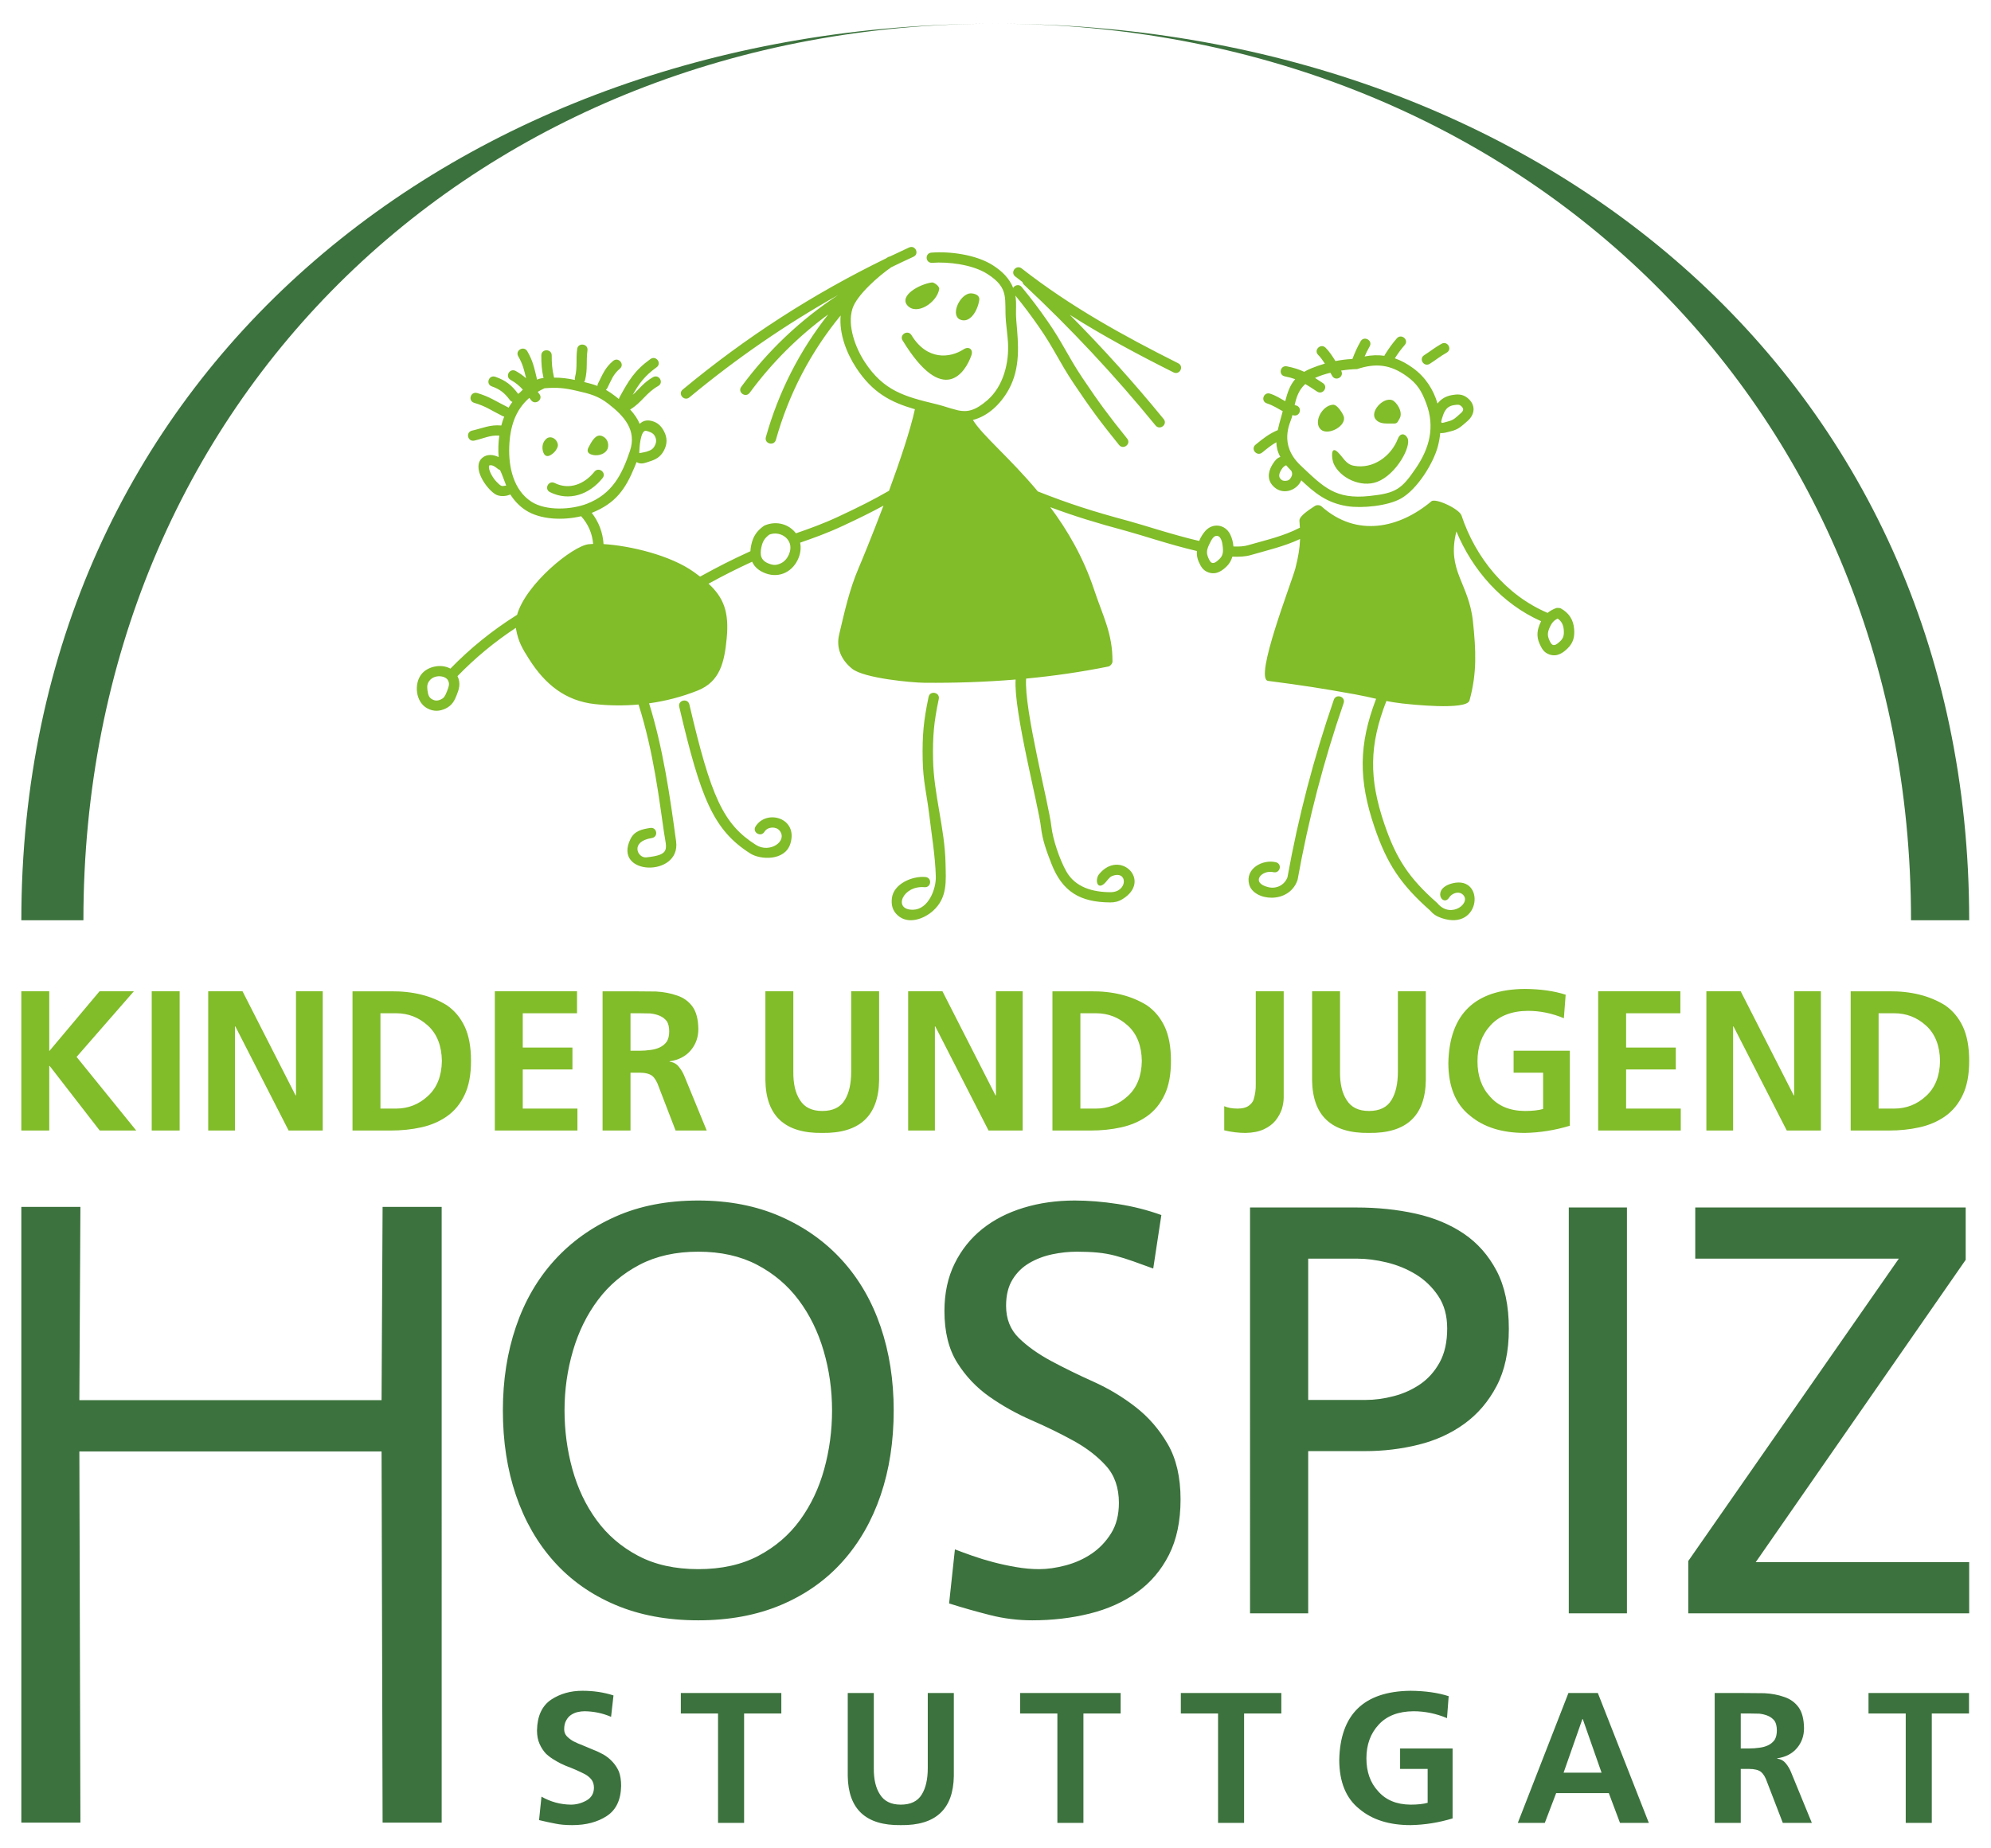
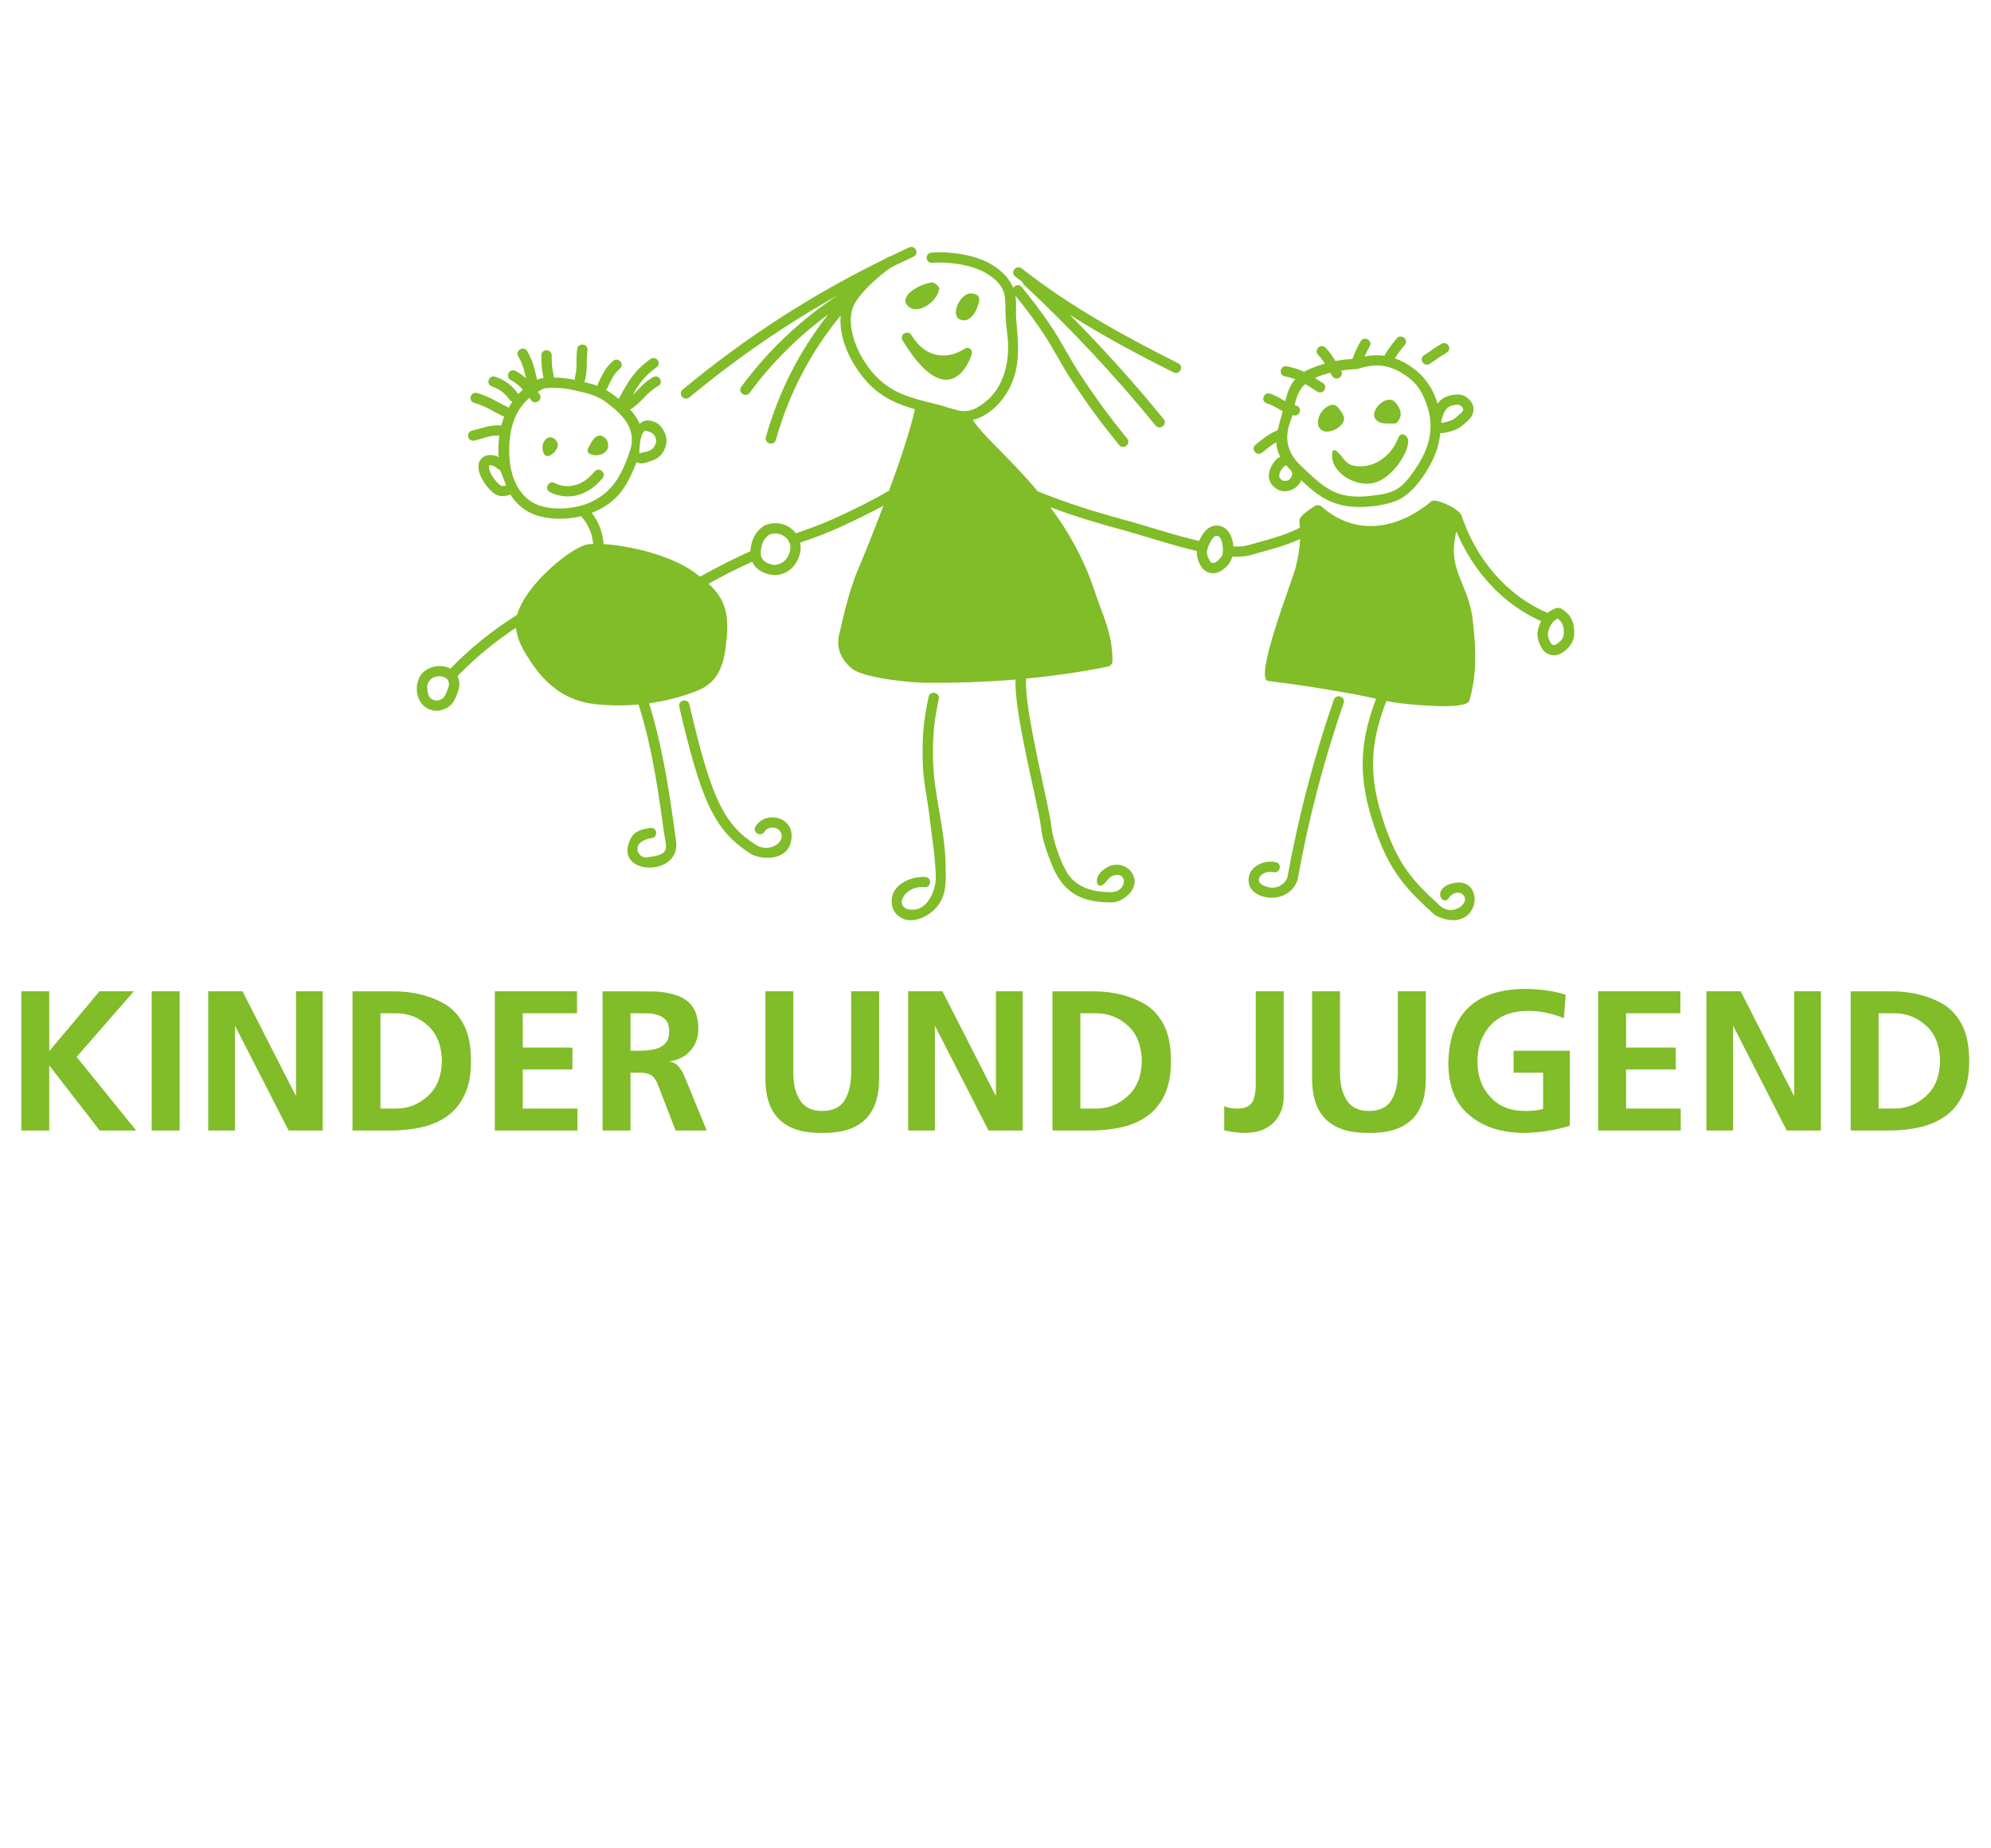
<svg xmlns="http://www.w3.org/2000/svg" version="1.1" id="svg2" width="529.133" height="491.339" viewBox="0 0 529.133 491.339">
  <defs id="defs6">
    <clipPath clipPathUnits="userSpaceOnUse" id="clipPath16">
      <path d="M 0,368.504 H 396.85 V 0 H 0 Z" id="path14" />
    </clipPath>
  </defs>
  <g id="g8" transform="matrix(1.333,0,0,-1.333,0,491.339)">
    <g id="g10">
      <g id="g12" clip-path="url(#clipPath16)">
        <g id="g18" transform="translate(392.599,46.865)">
-           <path d="M 0,0 V 10.204 H -42.555 L -0.696,70.498 V 80.935 H -54.613 V 70.729 H -14.03 L -56.004,10.437 V 0 Z M -11.596,138.217 H 0 c 0,108.83 -87.104,178.791 -194.171,178.791 102.478,0 182.575,-74.548 182.575,-178.791 m -182.575,178.791 c -107.068,0 -194.175,-69.961 -194.175,-178.791 h 12.375 c 0,104.243 79.32,178.791 181.8,178.791 M -376.569,81.058 h -11.777 V -41.737 h 11.777 l -0.208,74.019 h 60.25 l 0.207,-74.019 h 11.777 V 81.058 h -11.777 l -0.207,-38.546 h -60.25 z m 86.838,-23.895 c -1.739,-5.1 -2.609,-10.667 -2.609,-16.694 0,-6.188 0.87,-11.827 2.609,-16.931 1.739,-5.101 4.27,-9.508 7.594,-13.218 3.323,-3.711 7.401,-6.591 12.233,-8.637 4.83,-2.047 10.338,-3.075 16.523,-3.075 6.184,0 11.691,1.028 16.523,3.075 4.83,2.046 8.909,4.926 12.233,8.637 3.323,3.71 5.856,8.117 7.595,13.218 1.739,5.104 2.609,10.743 2.609,16.931 0,6.027 -0.87,11.594 -2.609,16.694 -1.739,5.104 -4.29,9.511 -7.653,13.221 -3.362,3.71 -7.46,6.627 -12.291,8.754 -4.832,2.125 -10.301,3.187 -16.407,3.187 -6.185,0 -11.673,-1.062 -16.465,-3.187 -4.793,-2.127 -8.87,-5.044 -12.233,-8.754 -3.362,-3.71 -5.913,-8.117 -7.652,-13.221 m 9.682,-16.694 c 0,4.094 0.56,8.056 1.681,11.885 1.119,3.826 2.783,7.207 4.986,10.143 2.203,2.939 4.966,5.276 8.29,7.017 3.323,1.738 7.228,2.607 11.711,2.607 4.483,0 8.387,-0.869 11.711,-2.607 3.323,-1.741 6.088,-4.078 8.291,-7.017 2.203,-2.936 3.864,-6.317 4.986,-10.143 1.12,-3.829 1.681,-7.791 1.681,-11.885 0,-4.023 -0.522,-7.927 -1.565,-11.711 -1.044,-3.789 -2.649,-7.173 -4.812,-10.148 -2.165,-2.975 -4.928,-5.352 -8.291,-7.131 -3.362,-1.779 -7.363,-2.666 -12.001,-2.666 -4.638,0 -8.638,0.887 -12,2.666 -3.363,1.779 -6.128,4.156 -8.291,7.131 -2.165,2.975 -3.768,6.359 -4.812,10.148 -1.044,3.784 -1.565,7.688 -1.565,11.711 m 5.422,-73.686 c 0.297,-0.445 0.445,-0.976 0.445,-1.596 -0.024,-1.136 -0.532,-1.979 -1.521,-2.523 -0.99,-0.544 -2.016,-0.814 -3.079,-0.814 -2.078,0.022 -4.033,0.554 -5.863,1.593 l -0.482,-4.673 c 1.236,-0.297 2.324,-0.534 3.265,-0.708 0.915,-0.197 2.041,-0.294 3.376,-0.294 2.721,0 5.009,0.604 6.865,1.816 1.855,1.214 2.807,3.218 2.857,6.013 0,1.111 -0.149,2.063 -0.446,2.855 -0.346,0.769 -0.779,1.422 -1.298,1.968 -0.52,0.567 -1.126,1.052 -1.818,1.446 -0.668,0.371 -1.361,0.694 -2.078,0.964 -0.718,0.297 -1.398,0.581 -2.041,0.856 -0.668,0.247 -1.286,0.517 -1.855,0.814 -0.52,0.299 -0.953,0.633 -1.299,1.002 -0.347,0.371 -0.519,0.828 -0.519,1.373 0,0.719 0.135,1.313 0.408,1.781 0.272,0.494 0.606,0.865 1.002,1.115 0.42,0.27 0.865,0.457 1.335,0.555 0.446,0.1 0.891,0.15 1.336,0.15 1.855,-0.027 3.612,-0.398 5.269,-1.115 l 0.482,4.268 c -1.905,0.617 -3.97,0.928 -6.196,0.928 -2.35,0 -4.415,-0.581 -6.196,-1.744 -1.856,-1.239 -2.808,-3.292 -2.858,-6.161 0,-1.039 0.173,-1.942 0.52,-2.708 0.346,-0.765 0.779,-1.423 1.299,-1.965 0.568,-0.521 1.187,-0.965 1.855,-1.336 0.643,-0.398 1.323,-0.744 2.041,-1.039 1.459,-0.544 2.758,-1.115 3.896,-1.708 0.519,-0.295 0.952,-0.667 1.298,-1.113 m 37.802,17.327 h -20.036 v -4.081 h 7.42 v -21.816 h 5.195 v 21.816 h 7.421 z m 18.437,0 h -5.194 v -16.548 c 0.098,-6.628 3.623,-9.894 10.574,-9.794 6.951,-0.1 10.476,3.166 10.575,9.794 v 16.548 h -5.195 v -14.953 c 0,-2.224 -0.396,-3.981 -1.187,-5.266 -0.816,-1.363 -2.214,-2.041 -4.193,-2.041 -1.929,0 -3.315,0.678 -4.155,2.041 -0.842,1.285 -1.25,3.042 -1.225,5.266 z m 15.013,17.863 c 2.704,-0.854 5.429,-1.623 8.174,-2.321 2.743,-0.696 5.546,-1.044 8.406,-1.044 4.019,0 7.827,0.448 11.421,1.334 3.594,0.888 6.744,2.299 9.45,4.234 2.704,1.928 4.829,4.424 6.377,7.477 1.546,3.053 2.318,6.743 2.318,11.075 0,4.406 -0.85,8.077 -2.549,11.014 -1.702,2.938 -3.847,5.409 -6.436,7.42 -2.591,2.01 -5.391,3.692 -8.406,5.044 -3.015,1.354 -5.818,2.727 -8.406,4.116 -2.591,1.394 -4.737,2.917 -6.436,4.581 -1.701,1.661 -2.552,3.806 -2.552,6.437 0,2.087 0.425,3.824 1.277,5.218 0.849,1.389 1.97,2.493 3.363,3.302 1.391,0.814 2.916,1.392 4.579,1.742 1.662,0.346 3.305,0.519 4.928,0.519 1.468,0 2.821,-0.058 4.058,-0.173 1.236,-0.117 2.436,-0.33 3.595,-0.636 1.159,-0.312 2.337,-0.678 3.535,-1.104 1.199,-0.426 2.532,-0.907 4.002,-1.447 l 1.622,10.667 c -2.782,1.004 -5.68,1.737 -8.695,2.202 -3.016,0.465 -5.876,0.695 -8.581,0.695 -3.634,0 -7.034,-0.482 -10.203,-1.449 -3.17,-0.968 -5.913,-2.377 -8.232,-4.231 -2.319,-1.857 -4.156,-4.158 -5.508,-6.901 -1.353,-2.745 -2.029,-5.893 -2.029,-9.449 0,-4.175 0.85,-7.614 2.551,-10.318 1.699,-2.707 3.844,-4.968 6.435,-6.785 2.588,-1.818 5.392,-3.381 8.406,-4.697 3.015,-1.313 5.815,-2.684 8.406,-4.115 2.589,-1.432 4.734,-3.093 6.436,-4.984 1.699,-1.898 2.548,-4.35 2.548,-7.366 0,-2.394 -0.519,-4.426 -1.563,-6.087 -1.043,-1.663 -2.338,-3.013 -3.884,-4.056 -1.548,-1.044 -3.267,-1.819 -5.16,-2.321 -1.895,-0.503 -3.652,-0.753 -5.275,-0.753 -1.47,0 -2.997,0.133 -4.58,0.407 -1.586,0.268 -3.114,0.596 -4.58,0.984 -1.47,0.387 -2.861,0.813 -4.174,1.275 -1.316,0.464 -2.475,0.888 -3.479,1.276 z m 34.201,-17.863 h -20.036 v -4.081 h 7.421 v -21.816 h 5.194 v 21.816 h 7.421 z m 32.035,0 h -20.035 v -4.081 h 7.421 v -21.816 h 5.191 v 21.816 h 7.423 z M -131.781,0 v 32.352 h 11.363 c 3.633,0 7.169,0.422 10.609,1.274 3.44,0.851 6.494,2.241 9.161,4.176 2.667,1.929 4.812,4.442 6.435,7.536 1.624,3.091 2.435,6.88 2.435,11.362 0,4.64 -0.811,8.502 -2.435,11.596 -1.623,3.092 -3.808,5.564 -6.552,7.422 -2.744,1.853 -5.952,3.186 -9.624,4 -3.673,0.81 -7.594,1.217 -11.768,1.217 h -21.219 V 0 Z m 0,42.556 v 28.173 h 9.856 c 1.777,0 3.71,-0.25 5.798,-0.751 2.087,-0.503 4.018,-1.295 5.797,-2.377 1.776,-1.083 3.265,-2.514 4.464,-4.29 1.198,-1.781 1.797,-3.944 1.797,-6.495 0,-2.707 -0.503,-4.966 -1.507,-6.783 -1.005,-1.816 -2.301,-3.265 -3.884,-4.347 -1.585,-1.083 -3.346,-1.875 -5.276,-2.376 -1.933,-0.504 -3.788,-0.754 -5.566,-0.754 z m 6.19,-71.838 c 0.024,-4.38 1.36,-7.619 4.007,-9.724 2.548,-2.15 5.948,-3.226 10.204,-3.226 2.818,0.048 5.614,0.495 8.386,1.336 v 13.951 h -10.464 v -4.081 h 5.492 v -6.753 c -0.867,-0.248 -2.005,-0.371 -3.414,-0.371 -2.771,0.022 -4.924,0.915 -6.456,2.671 -1.56,1.68 -2.338,3.871 -2.338,6.567 0,2.721 0.816,4.96 2.448,6.716 1.609,1.757 3.92,2.645 6.94,2.672 2.274,0 4.502,-0.458 6.678,-1.373 l 0.334,4.376 c -2.153,0.695 -4.687,1.052 -7.606,1.078 -9.302,-0.101 -14.038,-4.712 -14.211,-13.839 M -79.828,0 h 11.595 v 80.935 h -11.595 z m -0.07,-15.89 -10.092,-25.897 h 5.38 l 2.263,5.935 h 10.5 l 2.227,-5.935 h 5.751 l -10.166,25.897 z m -0.964,-15.881 3.747,10.687 h 0.074 l 3.748,-10.687 z m 35.726,15.881 h -5.602 v -25.897 h 5.195 v 10.761 h 1.669 c 1.061,0 1.853,-0.201 2.375,-0.595 0.495,-0.422 0.902,-1.112 1.225,-2.077 l 3.116,-8.089 h 5.788 l -4.155,10.13 c -0.248,0.616 -0.594,1.197 -1.039,1.742 -0.445,0.545 -1.015,0.853 -1.707,0.929 v 0.074 c 1.682,0.246 2.993,0.928 3.933,2.039 0.94,1.113 1.409,2.437 1.409,3.972 -0.024,1.804 -0.384,3.189 -1.075,4.155 -0.719,0.988 -1.684,1.683 -2.894,2.077 -1.187,0.42 -2.499,0.668 -3.933,0.742 -1.437,0.026 -2.87,0.037 -4.305,0.037 m -0.407,-4.081 h 1.707 c 0.667,0 1.335,-0.011 2.003,-0.037 0.643,-0.075 1.225,-0.221 1.744,-0.444 0.52,-0.224 0.951,-0.558 1.299,-1.002 0.297,-0.472 0.444,-1.102 0.444,-1.894 0,-0.765 -0.147,-1.395 -0.444,-1.89 -0.348,-0.472 -0.779,-0.829 -1.299,-1.076 -0.519,-0.248 -1.101,-0.41 -1.744,-0.484 -0.668,-0.098 -1.336,-0.147 -2.003,-0.147 h -1.707 z m 45.508,4.081 h -20.036 v -4.081 h 7.42 v -21.816 h 5.195 v 21.816 h 7.421 z" style="fill:#3c723d;fill-opacity:1;fill-rule:nonzero;stroke:none" id="path20" />
-         </g>
+           </g>
        <g id="g22" transform="translate(180.923,307.674)">
          <path d="M 0,0 C 1.818,-2.04 5.864,0.532 6.329,3.278 6.422,3.839 5.273,4.654 4.876,4.596 2.263,4.227 -1.7,1.917 0,0 m 14.312,1.091 c 0.171,1.195 -1.481,1.456 -2.111,1.275 -2.037,-0.593 -3.597,-4.42 -1.655,-5.194 1.957,-0.769 3.459,1.824 3.766,3.919 M 12.756,-9.91 c 0.394,1.157 -0.526,1.849 -1.557,1.176 -2.694,-1.757 -7.281,-2.289 -10.395,2.814 -0.71,1.166 -2.489,0.114 -1.777,-1.047 8.186,-13.416 12.588,-6.262 13.729,-2.943 m 120.16,-54.642 c -0.14,1.878 -1.008,3.226 -2.678,4.157 -0.122,0.069 -0.748,0.115 -0.879,0.066 -0.689,-0.258 -1.255,-0.571 -1.734,-0.97 -8.353,3.549 -14.367,11.009 -17.167,19.427 -0.437,1.312 -5.17,3.524 -6.001,2.826 -6.375,-5.354 -14.885,-7.292 -21.928,-1 -0.32,0.285 -0.999,0.309 -1.335,0.049 -0.397,-0.304 -3.136,-1.877 -3.048,-2.929 0.041,-0.48 0.069,-0.941 0.092,-1.379 -3.316,-1.731 -6.803,-2.473 -10.39,-3.512 -0.76,-0.222 -1.738,-0.288 -2.865,-0.237 -0.062,0.877 -0.296,1.744 -0.673,2.475 -1.021,1.962 -3.449,2.267 -4.917,0.633 -0.504,-0.568 -0.935,-1.26 -1.237,-2.011 -5.32,1.244 -11.095,3.179 -13.978,3.958 -7.338,1.975 -11.896,3.443 -18.189,5.922 -5.554,6.673 -11.073,11.176 -12.944,14.252 3.046,0.765 5.558,3.22 7.116,6.02 2.422,4.357 1.953,9.054 1.537,13.797 -0.124,1.411 -0.009,2.603 -0.056,3.743 -0.017,0.433 -0.06,0.852 -0.134,1.249 1.851,-2.276 2.933,-3.718 4.691,-6.231 2.973,-4.252 4.071,-7.017 6.962,-11.327 3.297,-4.916 5.286,-7.618 9.017,-12.232 0.858,-1.063 2.483,0.205 1.619,1.268 -3.678,4.557 -5.65,7.227 -8.906,12.088 -2.9,4.323 -4,7.093 -6.986,11.36 -1.89,2.704 -3.018,4.195 -5.11,6.753 C 22.25,4.334 21.402,4.069 21.072,3.516 20.33,5.387 18.898,6.835 16.991,8.042 13.654,10.161 8.4,10.832 4.78,10.544 3.399,10.435 3.569,8.403 4.945,8.512 8.062,8.76 12.951,8.181 15.868,6.33 c 4.625,-2.929 3.371,-5.044 3.763,-9.512 0.138,-1.59 0.324,-2.854 0.406,-4.112 0.253,-4.098 -0.89,-8.799 -4.124,-11.606 -2.463,-2.132 -4.028,-2.385 -5.828,-2.011 -0.482,0.139 -1.007,0.285 -1.554,0.422 -0.842,0.26 -1.777,0.569 -2.894,0.837 -6.214,1.497 -10.389,2.629 -14.149,8.375 -1.843,2.819 -3.53,7.236 -2.456,10.653 0.86,2.722 5.333,6.609 7.755,8.262 1.453,0.707 2.917,1.4 4.398,2.079 1.254,0.572 0.382,2.421 -0.874,1.848 C -0.971,10.977 -2.242,10.377 -3.507,9.77 -3.657,9.753 -3.811,9.694 -3.972,9.594 l -0.304,-0.2 c -14.672,-7.148 -27.94,-15.72 -40.527,-26.154 -1.059,-0.875 0.281,-2.434 1.336,-1.557 9.401,7.79 19.182,14.531 29.654,20.412 -7.525,-4.948 -13.986,-11.069 -19.319,-18.302 -0.812,-1.1 0.869,-2.297 1.679,-1.197 4.43,6.012 9.663,11.231 15.658,15.627 -5.732,-7.27 -9.912,-15.483 -12.434,-24.47 -0.367,-1.313 1.628,-1.855 1.997,-0.545 2.573,9.165 6.913,17.493 12.915,24.806 -0.339,-3.589 1.153,-7.474 3.063,-10.395 3.292,-5.032 6.908,-6.909 11.739,-8.305 -0.941,-4.276 -3.031,-10.463 -5.163,-16.261 -3.151,-1.807 -5.983,-3.238 -10.051,-5.136 -3.23,-1.505 -5.871,-2.43 -8.512,-3.35 -1.307,1.757 -3.785,2.602 -6.226,1.573 l -0.208,-0.118 c -1.409,-1.025 -2.116,-2.107 -2.476,-3.796 -0.09,-0.424 -0.144,-0.832 -0.163,-1.226 -3.877,-1.786 -6.184,-2.952 -10.031,-5.065 -0.382,0.294 -0.785,0.592 -1.209,0.897 -4.75,3.408 -12.852,5.275 -18.039,5.59 -0.146,2.296 -0.943,4.41 -2.35,6.225 4.763,1.904 6.714,4.708 8.538,9.148 0.139,0.335 0.27,0.661 0.39,0.982 0.924,-0.551 1.665,-0.167 2.585,0.12 1.159,0.357 2.15,0.844 2.844,2.121 0.727,1.332 0.742,2.645 -0.002,3.989 -0.514,0.929 -1.164,1.64 -2.386,1.963 -1.046,0.277 -1.83,-0.004 -2.411,-0.577 -0.39,0.949 -1.014,1.885 -1.906,2.863 2.358,1.411 3.132,3.298 5.588,4.686 1.198,0.676 0.168,2.442 -1.03,1.766 -1.835,-1.036 -2.733,-2.348 -4.052,-3.537 1.241,2.198 2.35,3.776 4.761,5.504 1.113,0.8 -0.109,2.445 -1.224,1.646 -3.213,-2.308 -4.364,-4.347 -6.188,-7.677 -0.054,-0.101 -0.088,-0.196 -0.114,-0.287 -0.238,0.195 -0.484,0.394 -0.746,0.593 -0.639,0.498 -1.243,0.9 -1.834,1.232 0.115,0.09 0.218,0.213 0.3,0.375 0.801,1.575 1.112,2.68 2.486,3.841 1.046,0.889 -0.306,2.434 -1.353,1.546 -1.611,-1.365 -2.046,-2.624 -2.988,-4.475 -0.092,-0.179 -0.128,-0.35 -0.122,-0.509 -0.84,0.318 -1.708,0.553 -2.668,0.784 0.088,0.109 0.154,0.249 0.199,0.416 0.549,2.204 0.182,3.617 0.476,5.903 0.174,1.347 -1.882,1.605 -2.053,0.257 -0.288,-2.196 0.092,-3.557 -0.44,-5.675 -0.041,-0.178 -0.043,-0.339 -0.011,-0.485 -1.537,0.32 -2.769,0.462 -4.167,0.457 -0.004,0.055 -0.012,0.107 -0.025,0.162 -0.356,1.633 -0.433,2.603 -0.433,4.27 0,1.361 -2.075,1.361 -2.075,0 0,-1.776 0.083,-2.833 0.444,-4.523 l -0.155,-0.012 c -0.381,-0.03 -0.765,-0.134 -1.155,-0.293 0,0.082 -0.015,0.167 -0.034,0.257 -0.523,2.145 -0.755,3.428 -1.891,5.398 -0.677,1.184 -2.482,0.181 -1.807,-1.001 0.937,-1.627 1.17,-2.738 1.565,-4.393 -0.57,0.513 -1.224,0.988 -2.058,1.457 -1.202,0.67 -2.227,-1.102 -1.022,-1.773 1.061,-0.598 1.783,-1.22 2.432,-1.945 -0.306,-0.295 -0.595,-0.608 -0.927,-0.85 -1.297,1.733 -2.461,2.685 -4.549,3.412 -1.301,0.458 -1.995,-1.463 -0.693,-1.918 1.642,-0.575 2.549,-1.338 3.574,-2.702 0.15,-0.198 0.326,-0.324 0.514,-0.387 -0.302,-0.414 -0.563,-0.815 -0.776,-1.17 -0.072,0.066 -0.16,0.126 -0.27,0.18 -2.302,1.131 -3.5,2.042 -5.973,2.755 -1.327,0.382 -1.913,-1.573 -0.581,-1.956 2.334,-0.674 3.455,-1.554 5.628,-2.625 0.116,-0.056 0.236,-0.092 0.341,-0.11 -0.225,-0.568 -0.418,-1.165 -0.581,-1.784 -2.197,0.213 -3.582,-0.496 -5.834,-1.019 -1.348,-0.313 -0.87,-2.296 0.478,-1.984 1.922,0.449 3.114,1.119 4.958,0.99 -0.2,-1.39 -0.245,-2.843 -0.131,-4.284 -1.046,0.517 -2.341,0.65 -3.267,-0.151 -2.126,-1.843 0.677,-6.02 2.557,-7.228 0.836,-0.537 2.11,-0.497 3.035,-0.072 0.808,-1.268 1.833,-2.35 3.078,-3.154 2.931,-1.888 7.443,-2.05 11.039,-1.187 1.419,-1.577 2.225,-3.449 2.393,-5.52 -0.331,-0.012 -0.635,-0.033 -0.914,-0.066 -3.161,-0.348 -12.502,-7.905 -14.254,-14.096 -0.053,-0.027 -0.113,-0.055 -0.169,-0.092 -4.81,-3.03 -9.181,-6.568 -13.12,-10.617 -1.82,1.02 -4.508,0.458 -5.753,-1.089 -1.558,-1.935 -1.188,-5.583 1.146,-6.832 1.274,-0.683 2.478,-0.611 3.696,-0.018 1.329,0.648 1.77,1.673 2.165,2.66 0.435,1.093 0.876,2.331 0.161,3.781 3.523,3.634 7.395,6.84 11.636,9.632 l 0.028,-0.193 c 0.446,-2.599 1.31,-4.008 2.633,-6.085 3.14,-4.941 7.172,-8.291 13.13,-8.935 2.877,-0.31 5.788,-0.338 8.673,-0.08 3.065,-9.657 4.164,-19.399 5.062,-25.442 0.506,-3.412 1.377,-4.527 -3.519,-5.041 -1.756,-0.185 -3.318,3.164 1.1,3.859 1.365,0.212 1.039,2.228 -0.326,2.01 -1.606,-0.253 -3.108,-0.56 -3.918,-2.185 -3.659,-7.349 10.063,-7.721 9.086,-0.501 -1.231,9.131 -2.626,18.701 -5.389,27.538 3.324,0.461 6.593,1.31 9.705,2.554 4.487,1.795 5.312,5.725 5.766,10.339 0.526,5.322 -0.608,8.19 -3.614,10.967 3.233,1.763 5.406,2.857 8.692,4.383 0.446,-1.026 1.325,-1.828 2.716,-2.335 2.84,-1.027 5.5,0.445 6.552,3.122 0.419,1.063 0.491,2.09 0.299,3.009 2.655,0.926 5.309,1.856 8.558,3.371 3.194,1.487 5.638,2.692 8.06,4.013 -2.279,-6.026 -4.392,-11.141 -4.973,-12.49 -1.83,-4.277 -2.795,-8.704 -3.86,-13.19 -0.656,-2.736 0.424,-5.102 2.58,-6.843 2.369,-1.913 11.961,-2.781 14.4,-2.8 6.07,-0.052 12.147,0.143 18.198,0.646 -0.428,-6.267 4.607,-25.335 5.058,-29.462 0.281,-2.567 1.139,-4.845 2.064,-7.23 2.187,-5.64 5.743,-7.731 11.772,-7.758 0.778,-0.006 1.574,0.142 2.416,0.659 5.95,3.642 -0.48,10.038 -4.647,5.002 -0.892,-1.075 -0.454,-3.288 1.08,-1.856 0.425,0.399 0.913,1.215 1.434,1.431 3.237,1.343 3.262,-3.215 -0.276,-3.197 -3.505,0.016 -7.007,0.943 -8.819,4.188 -1.322,2.368 -2.678,6.37 -2.96,8.978 -0.471,4.285 -5.485,23.324 -5.026,29.433 5.504,0.524 10.972,1.31 16.386,2.405 0.399,0.082 0.83,0.599 0.83,0.997 0.022,5.652 -1.893,8.987 -3.674,14.357 -2.148,6.467 -5.339,11.885 -8.732,16.426 4.846,-1.807 9.056,-3.104 15.164,-4.749 3.188,-0.861 8.77,-2.761 14.064,-3.995 -0.043,-0.749 0.071,-1.493 0.382,-2.173 0.433,-0.937 0.823,-1.693 1.909,-2.088 1.679,-0.609 2.928,0.501 3.662,1.206 0.548,0.532 0.919,1.203 1.129,1.932 1.408,-0.066 2.653,0.017 3.657,0.31 3.395,0.984 6.675,1.725 9.838,3.206 -0.063,-1.861 -0.351,-3.55 -0.926,-5.816 -0.696,-2.714 -8.333,-22.107 -5.44,-22.48 6.802,-0.879 10.63,-1.469 17.377,-2.689 1.61,-0.29 2.896,-0.594 4.152,-0.879 -3.481,-9.111 -3.547,-16.139 -0.319,-25.616 2.48,-7.293 5.221,-11.411 11.019,-16.546 0.684,-0.787 1.308,-1.208 2.317,-1.556 7.965,-2.749 8.778,8.513 2.251,6.932 -4.334,-1.055 -1.974,-4.861 -0.695,-2.834 0.485,0.769 1.742,1.3 2.566,0.697 2.148,-1.575 -2.137,-5.127 -4.893,-1.875 l -0.103,0.107 c -5.572,4.918 -8.122,8.739 -10.499,15.722 -3.106,9.127 -3.016,15.72 0.401,24.526 0.932,-0.182 1.925,-0.346 3.084,-0.48 1.449,-0.167 12.93,-1.441 13.487,0.582 1.532,5.556 1.282,10.052 0.694,15.711 -0.81,7.803 -5.292,10.084 -3.307,18.006 3.226,-7.75 9.084,-14.43 16.899,-17.91 l -0.126,-0.257 c -0.645,-1.385 -0.892,-2.7 -0.169,-4.274 0.432,-0.94 0.825,-1.692 1.909,-2.087 1.68,-0.613 2.928,0.5 3.665,1.207 1.186,1.145 1.408,2.405 1.3,3.824 M -91.809,-76.948 c -0.379,-0.952 -0.581,-1.3 -1.151,-1.579 -0.696,-0.34 -1.183,-0.34 -1.783,-0.018 -0.598,0.32 -0.828,0.786 -0.96,1.838 -0.114,0.891 -0.015,1.366 0.446,1.937 0.981,1.22 3.146,1 3.656,0.011 0.322,-0.624 0.227,-1.103 -0.208,-2.189 m 11.806,41.041 c -0.111,-0.034 -0.514,-0.067 -0.647,-0.093 -0.439,-0.093 -1.024,0.607 -1.299,0.872 -0.57,0.551 -1.745,2.348 -1.453,3.214 l 0.105,0.038 c 0.652,0.127 1.201,-0.375 1.672,-0.737 0.045,-0.065 0.362,-0.152 0.412,-0.246 0.475,-0.983 0.797,-2.04 1.21,-3.048 m 26.537,6.457 c -0.011,0.846 0.214,4.765 1.399,4.451 0.508,-0.133 1.318,-0.357 1.659,-0.97 0.401,-0.724 0.399,-1.308 -0.002,-2.051 -0.332,-0.607 -0.726,-0.855 -1.644,-1.141 -0.311,-0.095 -1.142,-0.229 -1.412,-0.289 m -10.415,-10.076 c -3.119,-1.215 -8.184,-1.474 -11.086,0.394 -3.627,2.338 -4.575,7.011 -4.429,10.945 0.146,4.014 1.222,7.36 4.008,9.765 l 0.341,-0.452 c 0.823,-1.093 2.489,0.116 1.668,1.21 l -0.335,0.444 c 0.425,0.255 0.875,0.495 1.353,0.719 2.433,0.188 3.88,0.072 6.304,-0.481 2.821,-0.647 4.385,-1.036 6.477,-2.667 3.13,-2.436 5.631,-5.228 4.255,-9.341 -1.58,-4.724 -3.541,-8.583 -8.556,-10.536 m 38.682,-11.864 c -0.855,-0.411 -1.451,-0.443 -2.336,-0.123 -1.704,0.618 -1.929,1.714 -1.588,3.32 0.251,1.162 0.651,1.806 1.584,2.502 1.575,0.623 3.492,-0.134 4.062,-1.726 0.495,-1.402 -0.382,-3.33 -1.722,-3.973 m 87.393,0.833 c -0.754,-0.731 -1.466,-1.258 -2.004,-0.203 -0.602,1.169 -0.648,1.79 -0.062,3.046 0.29,0.632 0.539,1.103 0.823,1.42 0.24,0.269 0.459,0.367 0.758,0.356 0.95,-0.046 1.124,-1.766 1.176,-2.403 0.077,-1.054 -0.08,-1.629 -0.691,-2.216 m 67.967,-16.365 c -0.757,-0.729 -1.466,-1.257 -2.006,-0.202 -0.6,1.169 -0.647,1.792 -0.06,3.047 0.388,0.827 0.806,1.291 1.541,1.646 0.773,-0.55 1.138,-1.241 1.211,-2.273 0.081,-1.054 -0.08,-1.631 -0.686,-2.218 m -190.947,32.507 c 0.855,1.068 -0.772,2.329 -1.63,1.265 -2.004,-2.5 -5.024,-3.693 -7.922,-2.252 -1.23,0.612 -2.167,-1.203 -0.934,-1.818 3.817,-1.902 7.845,-0.487 10.486,2.805 m 1.11,6.319 c 0.066,0.928 -0.347,1.709 -1.222,2.062 -1.273,0.513 -2.096,-1.148 -2.688,-2.255 -0.375,-0.701 -0.171,-1.188 0.592,-1.438 1.359,-0.447 3.213,0.212 3.318,1.631 m -10.263,-0.509 c 0.313,0.555 0.306,0.85 0.105,1.332 -0.337,0.796 -1.363,1.339 -2.124,0.727 -0.787,-0.631 -1.008,-1.739 -0.654,-2.723 0.289,-0.793 0.84,-0.971 1.55,-0.504 0.536,0.348 0.825,0.644 1.123,1.168 m 181.559,5.536 c 1.552,1.324 1.751,3.273 0,4.664 -1.079,0.857 -2.203,0.683 -3.069,0.538 -1.28,-0.212 -2.217,-0.831 -2.873,-1.689 -0.805,2.773 -2.417,5.289 -4.886,7.078 -1.202,0.874 -2.397,1.521 -3.625,1.945 0.662,1.01 1.128,1.683 1.972,2.653 0.894,1.034 -0.684,2.358 -1.578,1.324 -0.99,-1.144 -1.509,-1.905 -2.327,-3.175 -0.066,-0.1 -0.11,-0.199 -0.136,-0.297 -1.275,0.18 -2.585,0.132 -3.954,-0.135 0.283,0.654 0.58,1.268 1.009,2.021 0.673,1.186 -1.134,2.18 -1.811,0.996 -0.735,-1.295 -1.123,-2.208 -1.634,-3.521 -1.127,-0.048 -2.259,-0.192 -3.38,-0.412 -0.617,0.998 -1.287,1.989 -1.971,2.662 -0.978,0.959 -2.442,-0.482 -1.467,-1.442 0.443,-0.435 0.899,-1.061 1.329,-1.73 -0.93,-0.267 -1.844,-0.587 -2.728,-0.947 -0.521,-0.214 -0.982,-0.443 -1.395,-0.689 -0.989,0.466 -2.054,0.821 -3.45,1.091 -1.356,0.262 -1.759,-1.736 -0.405,-1.999 0.789,-0.151 1.458,-0.34 2.06,-0.558 -1.074,-1.235 -1.554,-2.713 -1.987,-4.396 -0.926,0.507 -1.762,1.096 -3.007,1.503 -1.31,0.429 -1.961,-1.503 -0.652,-1.933 1.308,-0.431 2.179,-1.038 3.16,-1.559 -0.066,-0.252 -0.133,-0.504 -0.204,-0.761 -0.319,-1.125 -0.594,-2.111 -0.791,-3.015 -1.727,-0.741 -2.82,-1.589 -4.422,-2.903 -1.064,-0.868 0.268,-2.435 1.327,-1.563 1.053,0.862 1.852,1.506 2.817,2.052 0.021,-0.998 0.253,-1.943 0.798,-2.935 -0.554,-0.173 -0.968,-0.542 -1.518,-1.406 -0.702,-1.099 -1.297,-2.764 -0.093,-4.21 1.844,-2.206 4.895,-1.155 5.783,0.96 2.615,-2.474 5.059,-4.506 9.131,-5.154 2.924,-0.468 8.065,0.019 10.726,1.51 3.288,1.842 6.488,7.064 7.376,10.42 0.229,0.87 0.388,1.76 0.472,2.654 0.668,-0.085 1.359,0.161 2.094,0.339 1.603,0.387 2.147,1.036 3.309,2.019 M 75.5,-31.854 c 0.292,-0.348 0.627,-0.703 1.034,-1.123 0.225,-0.455 0.216,-0.778 -0.024,-1.238 -0.272,-0.523 -0.592,-0.726 -1.121,-0.751 -0.497,-0.027 -0.761,0.087 -1.056,0.441 -0.313,0.381 -0.333,0.931 0.244,1.836 0.268,0.419 0.554,0.685 0.923,0.835 m 25.891,-0.547 c -2.855,-4.209 -3.976,-5.037 -9.294,-5.59 -6.773,-0.707 -9.088,1.712 -13.72,6.099 -4.434,4.204 -2.058,8.473 -1.768,9.511 0.049,0.175 0.096,0.351 0.139,0.529 l 0.225,-0.057 c 1.344,-0.304 1.814,1.683 0.465,1.986 l -0.246,0.061 c 0.349,1.553 0.816,3.024 2.126,4.203 0.723,-0.422 1.46,-0.918 2.349,-1.501 1.151,-0.754 2.302,0.942 1.151,1.695 -0.57,0.372 -1.078,0.71 -1.566,1.019 0.919,0.423 1.985,0.768 3.065,1.034 l 0.368,-0.638 c 0.69,-1.176 2.485,-0.161 1.766,1.07 1.197,0.189 2.324,0.286 3.195,0.297 3.771,1.263 6.696,0.903 9.913,-1.433 2.09,-1.515 2.934,-2.9 3.877,-5.412 1.764,-4.691 0.65,-8.894 -2.045,-12.873 m 8.87,10.873 c -0.833,-0.713 -1.269,-1.297 -2.443,-1.579 -0.212,-0.052 -1.106,-0.345 -1.305,-0.295 -0.003,0.014 -0.112,0.159 -0.097,0.269 0.019,0.147 0.064,0.301 0.109,0.457 0.395,1.297 0.767,2.534 2.373,2.8 0.879,0.143 1.123,0.12 1.417,-0.115 0.761,-0.603 0.512,-1.055 -0.054,-1.537 m -10.569,-4.899 c -0.524,1.022 -1.49,0.97 -1.902,-0.102 -1.348,-3.557 -4.989,-6.149 -8.792,-5.428 -1.586,0.293 -2.04,1.575 -3.177,2.688 -1.537,1.514 -1.258,-1.34 -0.844,-2.275 1.25,-2.841 5.432,-4.855 8.683,-3.616 3.792,1.444 6.868,7.085 6.032,8.733 m -1.588,3.863 c 0.81,1.334 -0.663,3.43 -1.501,3.705 -1.835,0.6 -4.52,-2.404 -3.229,-3.873 0.897,-1.038 2.222,-0.752 3.651,-0.803 0.683,-0.026 0.785,0.489 1.079,0.971 m -11.151,0.52 c -0.161,0.452 -1.211,2.305 -2.107,2.258 -2.195,-0.126 -3.991,-3.532 -2.426,-4.95 1.472,-1.314 5.27,0.786 4.533,2.692 m 19.508,14.403 c -1.385,-0.782 -2.141,-1.441 -3.443,-2.267 -1.159,-0.739 -0.036,-2.452 1.126,-1.712 1.267,0.802 2.002,1.449 3.354,2.213 1.199,0.68 0.161,2.446 -1.037,1.766 M 53.978,-11.519 C 43.015,-6.016 32.436,-0.178 22.778,7.386 21.698,8.232 20.406,6.64 21.486,5.791 c 0.472,-0.369 0.951,-0.74 1.431,-1.104 0.041,-0.189 0.142,-0.381 0.324,-0.554 9.378,-8.774 18.117,-18.127 26.217,-28.053 0.866,-1.059 2.482,0.216 1.62,1.276 -5.904,7.234 -12.147,14.165 -18.723,20.795 6.636,-4.217 13.579,-7.92 20.68,-11.486 1.233,-0.617 2.171,1.199 0.943,1.816 m -99.479,-68.503 c 4.284,-18.329 6.824,-24.598 14.164,-29.257 2.034,-1.293 6.908,-1.507 7.988,1.946 1.612,5.176 -4.765,6.948 -6.94,3.439 -0.716,-1.163 1.052,-2.222 1.774,-1.061 0.658,1.066 2.335,1.104 3.027,0.229 1.657,-2.089 -1.959,-4.596 -4.726,-2.84 -6.538,4.148 -8.958,9.568 -13.266,27.999 -0.311,1.325 -2.33,0.868 -2.021,-0.455 M -3.11,-118.22 c -0.138,-1.233 0.062,-2.401 1.157,-3.393 2.107,-1.899 5.247,-0.72 7.05,0.9 2.939,2.649 2.555,5.991 2.493,9.42 -0.124,6.981 -2.369,13.818 -2.489,20.81 -0.081,4.707 0.172,7.408 1.141,12.02 0.276,1.331 -1.754,1.745 -2.032,0.411 -0.999,-4.782 -1.267,-7.583 -1.179,-12.468 0.073,-4.393 0.81,-6.829 1.331,-11.197 0.484,-4.063 1.166,-8.035 1.29,-12.141 0.075,-2.516 -1.481,-6.565 -4.518,-6.639 -4.137,-0.096 -2.118,4.889 2.253,4.497 1.376,-0.121 1.562,1.909 0.186,2.031 -2.591,0.232 -6.36,-1.344 -6.683,-4.251 m 71.237,2.762 c 0.9,-3.305 7.884,-4.017 9.618,0.822 l 0.043,0.164 c 2.145,11.961 5.204,23.689 9.174,35.185 0.444,1.288 -1.518,1.942 -1.962,0.657 -3.994,-11.569 -7.079,-23.367 -9.24,-35.398 -0.592,-1.544 -2.17,-2.364 -3.807,-1.972 -3.695,0.887 -1.288,3.538 1.001,2.997 1.342,-0.318 1.831,1.663 0.487,1.981 -2.652,0.627 -6.169,-1.284 -5.314,-4.436" style="fill:#81bc29;fill-opacity:1;fill-rule:nonzero;stroke:none" id="path24" />
        </g>
        <g id="g26" transform="translate(4.252,143.147)">
          <path d="m 0,0 h 5.568 v 12.888 h 0.08 L 15.631,0 H 22.91 L 11.018,14.678 22.433,27.764 H 15.592 L 5.568,15.83 V 27.764 H 0 Z m 25.996,0 h 5.568 V 27.764 H 25.996 Z M 37.26,0 h 5.33 v 20.763 h 0.08 L 53.29,0 h 6.801 v 27.764 h -5.33 V 7 H 54.682 L 44.102,27.764 H 37.26 Z m 28.769,0 h 7.597 c 2.174,0 4.216,0.213 6.125,0.638 1.909,0.424 3.606,1.152 5.091,2.186 1.512,1.062 2.691,2.492 3.54,4.296 0.848,1.776 1.273,4.03 1.273,6.762 0,2.785 -0.425,5.077 -1.273,6.881 -0.849,1.776 -2.028,3.181 -3.54,4.216 -3.076,1.91 -6.815,2.836 -11.216,2.785 h -7.597 z m 5.568,23.388 H 74.7 c 2.439,0 4.56,-0.823 6.364,-2.466 1.803,-1.645 2.73,-3.991 2.784,-7.04 -0.054,-3.024 -0.981,-5.357 -2.784,-7 C 79.26,5.21 77.139,4.375 74.7,4.375 H 71.597 Z M 94.403,0 H 110.87 V 4.375 H 99.972 v 7.797 h 9.904 v 4.375 h -9.904 v 6.841 h 10.818 v 4.376 H 94.403 Z m 27.051,23.388 h 1.83 c 0.716,0 1.432,-0.013 2.147,-0.039 0.69,-0.08 1.313,-0.24 1.87,-0.479 0.557,-0.237 1.02,-0.596 1.392,-1.073 0.318,-0.505 0.477,-1.181 0.477,-2.028 0,-0.823 -0.159,-1.498 -0.477,-2.03 -0.372,-0.504 -0.835,-0.887 -1.392,-1.153 -0.557,-0.265 -1.18,-0.438 -1.87,-0.517 C 124.716,15.964 124,15.91 123.284,15.91 h -1.83 z M 115.886,0 h 5.568 v 11.535 h 1.79 c 1.14,0 1.989,-0.213 2.545,-0.637 0.531,-0.451 0.968,-1.193 1.313,-2.226 L 130.443,0 h 6.205 l -4.455,10.858 c -0.265,0.663 -0.636,1.288 -1.114,1.871 -0.477,0.584 -1.087,0.915 -1.829,0.994 v 0.08 c 1.803,0.264 3.208,0.994 4.216,2.186 1.007,1.195 1.511,2.613 1.511,4.256 -0.026,1.937 -0.411,3.422 -1.153,4.455 -0.769,1.061 -1.804,1.803 -3.102,2.228 -1.273,0.45 -2.679,0.716 -4.217,0.796 -1.538,0.026 -3.076,0.04 -4.613,0.04 h -6.006 z m 32.46,10.023 c 0.106,-7.106 3.884,-10.606 11.336,-10.5 7.451,-0.106 11.229,3.394 11.336,10.5 v 17.741 h -5.569 v -16.03 c 0,-2.385 -0.424,-4.269 -1.273,-5.648 -0.875,-1.459 -2.373,-2.188 -4.494,-2.188 -2.068,0 -3.554,0.729 -4.455,2.188 -0.902,1.379 -1.339,3.263 -1.312,5.648 v 16.03 h -5.569 z M 176.808,0 h 5.33 v 20.763 h 0.079 L 192.837,0 h 6.803 v 27.764 h -5.33 V 7 h -0.081 l -10.58,20.764 h -6.841 z m 28.768,0 h 7.597 c 2.175,0 4.217,0.213 6.126,0.638 1.909,0.424 3.605,1.152 5.092,2.186 1.509,1.062 2.69,2.492 3.54,4.296 0.846,1.776 1.272,4.03 1.272,6.762 0,2.785 -0.426,5.077 -1.272,6.881 -0.85,1.776 -2.031,3.181 -3.54,4.216 -3.079,1.91 -6.816,2.836 -11.218,2.785 h -7.597 z m 5.57,23.388 h 3.101 c 2.44,0 4.562,-0.823 6.363,-2.466 1.804,-1.645 2.732,-3.991 2.786,-7.04 -0.054,-3.024 -0.982,-5.357 -2.786,-7 -1.801,-1.672 -3.923,-2.507 -6.363,-2.507 h -3.101 z M 239.826,0.04 c 1.432,-0.345 2.851,-0.517 4.256,-0.517 1.433,0.027 2.639,0.265 3.62,0.716 0.982,0.45 1.763,1.034 2.347,1.75 0.582,0.742 1.008,1.511 1.272,2.308 0.241,0.82 0.359,1.592 0.359,2.307 v 21.16 h -5.57 V 9.269 c 0.027,-1.062 -0.118,-2.11 -0.437,-3.144 -0.186,-0.477 -0.528,-0.888 -1.033,-1.231 -0.505,-0.346 -1.221,-0.519 -2.149,-0.519 -1.06,0 -1.949,0.159 -2.665,0.479 z m 17.517,9.983 c 0.105,-7.106 3.886,-10.606 11.337,-10.5 7.45,-0.106 11.228,3.394 11.335,10.5 v 17.741 h -5.569 v -16.03 c 0,-2.385 -0.425,-4.269 -1.273,-5.648 -0.875,-1.459 -2.373,-2.188 -4.493,-2.188 -2.071,0 -3.555,0.729 -4.455,2.188 -0.903,1.379 -1.34,3.263 -1.314,5.648 v 16.03 h -5.568 z m 50.195,12.371 0.358,4.692 c -2.307,0.743 -5.026,1.128 -8.154,1.154 -9.971,-0.105 -15.05,-5.051 -15.234,-14.836 0.026,-4.693 1.458,-8.167 4.297,-10.421 2.73,-2.305 6.377,-3.46 10.937,-3.46 3.024,0.053 6.019,0.532 8.988,1.432 V 15.91 H 297.516 V 11.535 H 303.4 V 4.297 c -0.926,-0.267 -2.147,-0.399 -3.658,-0.399 -2.971,0.027 -5.277,0.982 -6.921,2.866 -1.671,1.801 -2.507,4.147 -2.507,7.039 0,2.916 0.875,5.315 2.625,7.198 1.725,1.883 4.206,2.838 7.439,2.864 2.439,0 4.826,-0.49 7.16,-1.471 M 314.378,0 h 16.468 v 4.375 h -10.899 v 7.797 h 9.905 v 4.375 h -9.905 v 6.841 h 10.819 v 4.376 h -16.388 z m 21.574,0 h 5.33 v 20.763 h 0.078 L 351.98,0 h 6.803 v 27.764 h -5.33 V 7 h -0.08 l -10.58,20.764 h -6.841 z m 28.769,0 h 7.595 c 2.175,0 4.217,0.213 6.126,0.638 1.912,0.424 3.606,1.152 5.092,2.186 1.511,1.062 2.692,2.492 3.54,4.296 0.848,1.776 1.272,4.03 1.272,6.762 0,2.785 -0.424,5.077 -1.272,6.881 -0.848,1.776 -2.029,3.181 -3.54,4.216 -3.077,1.91 -6.815,2.836 -11.218,2.785 h -7.595 z m 5.568,23.388 h 3.103 c 2.439,0 4.56,-0.823 6.363,-2.466 1.804,-1.645 2.73,-3.991 2.784,-7.04 -0.054,-3.024 -0.98,-5.357 -2.784,-7 -1.803,-1.672 -3.924,-2.507 -6.363,-2.507 h -3.103 z" style="fill:#81bc29;fill-opacity:1;fill-rule:nonzero;stroke:none" id="path28" />
        </g>
      </g>
    </g>
  </g>
</svg>